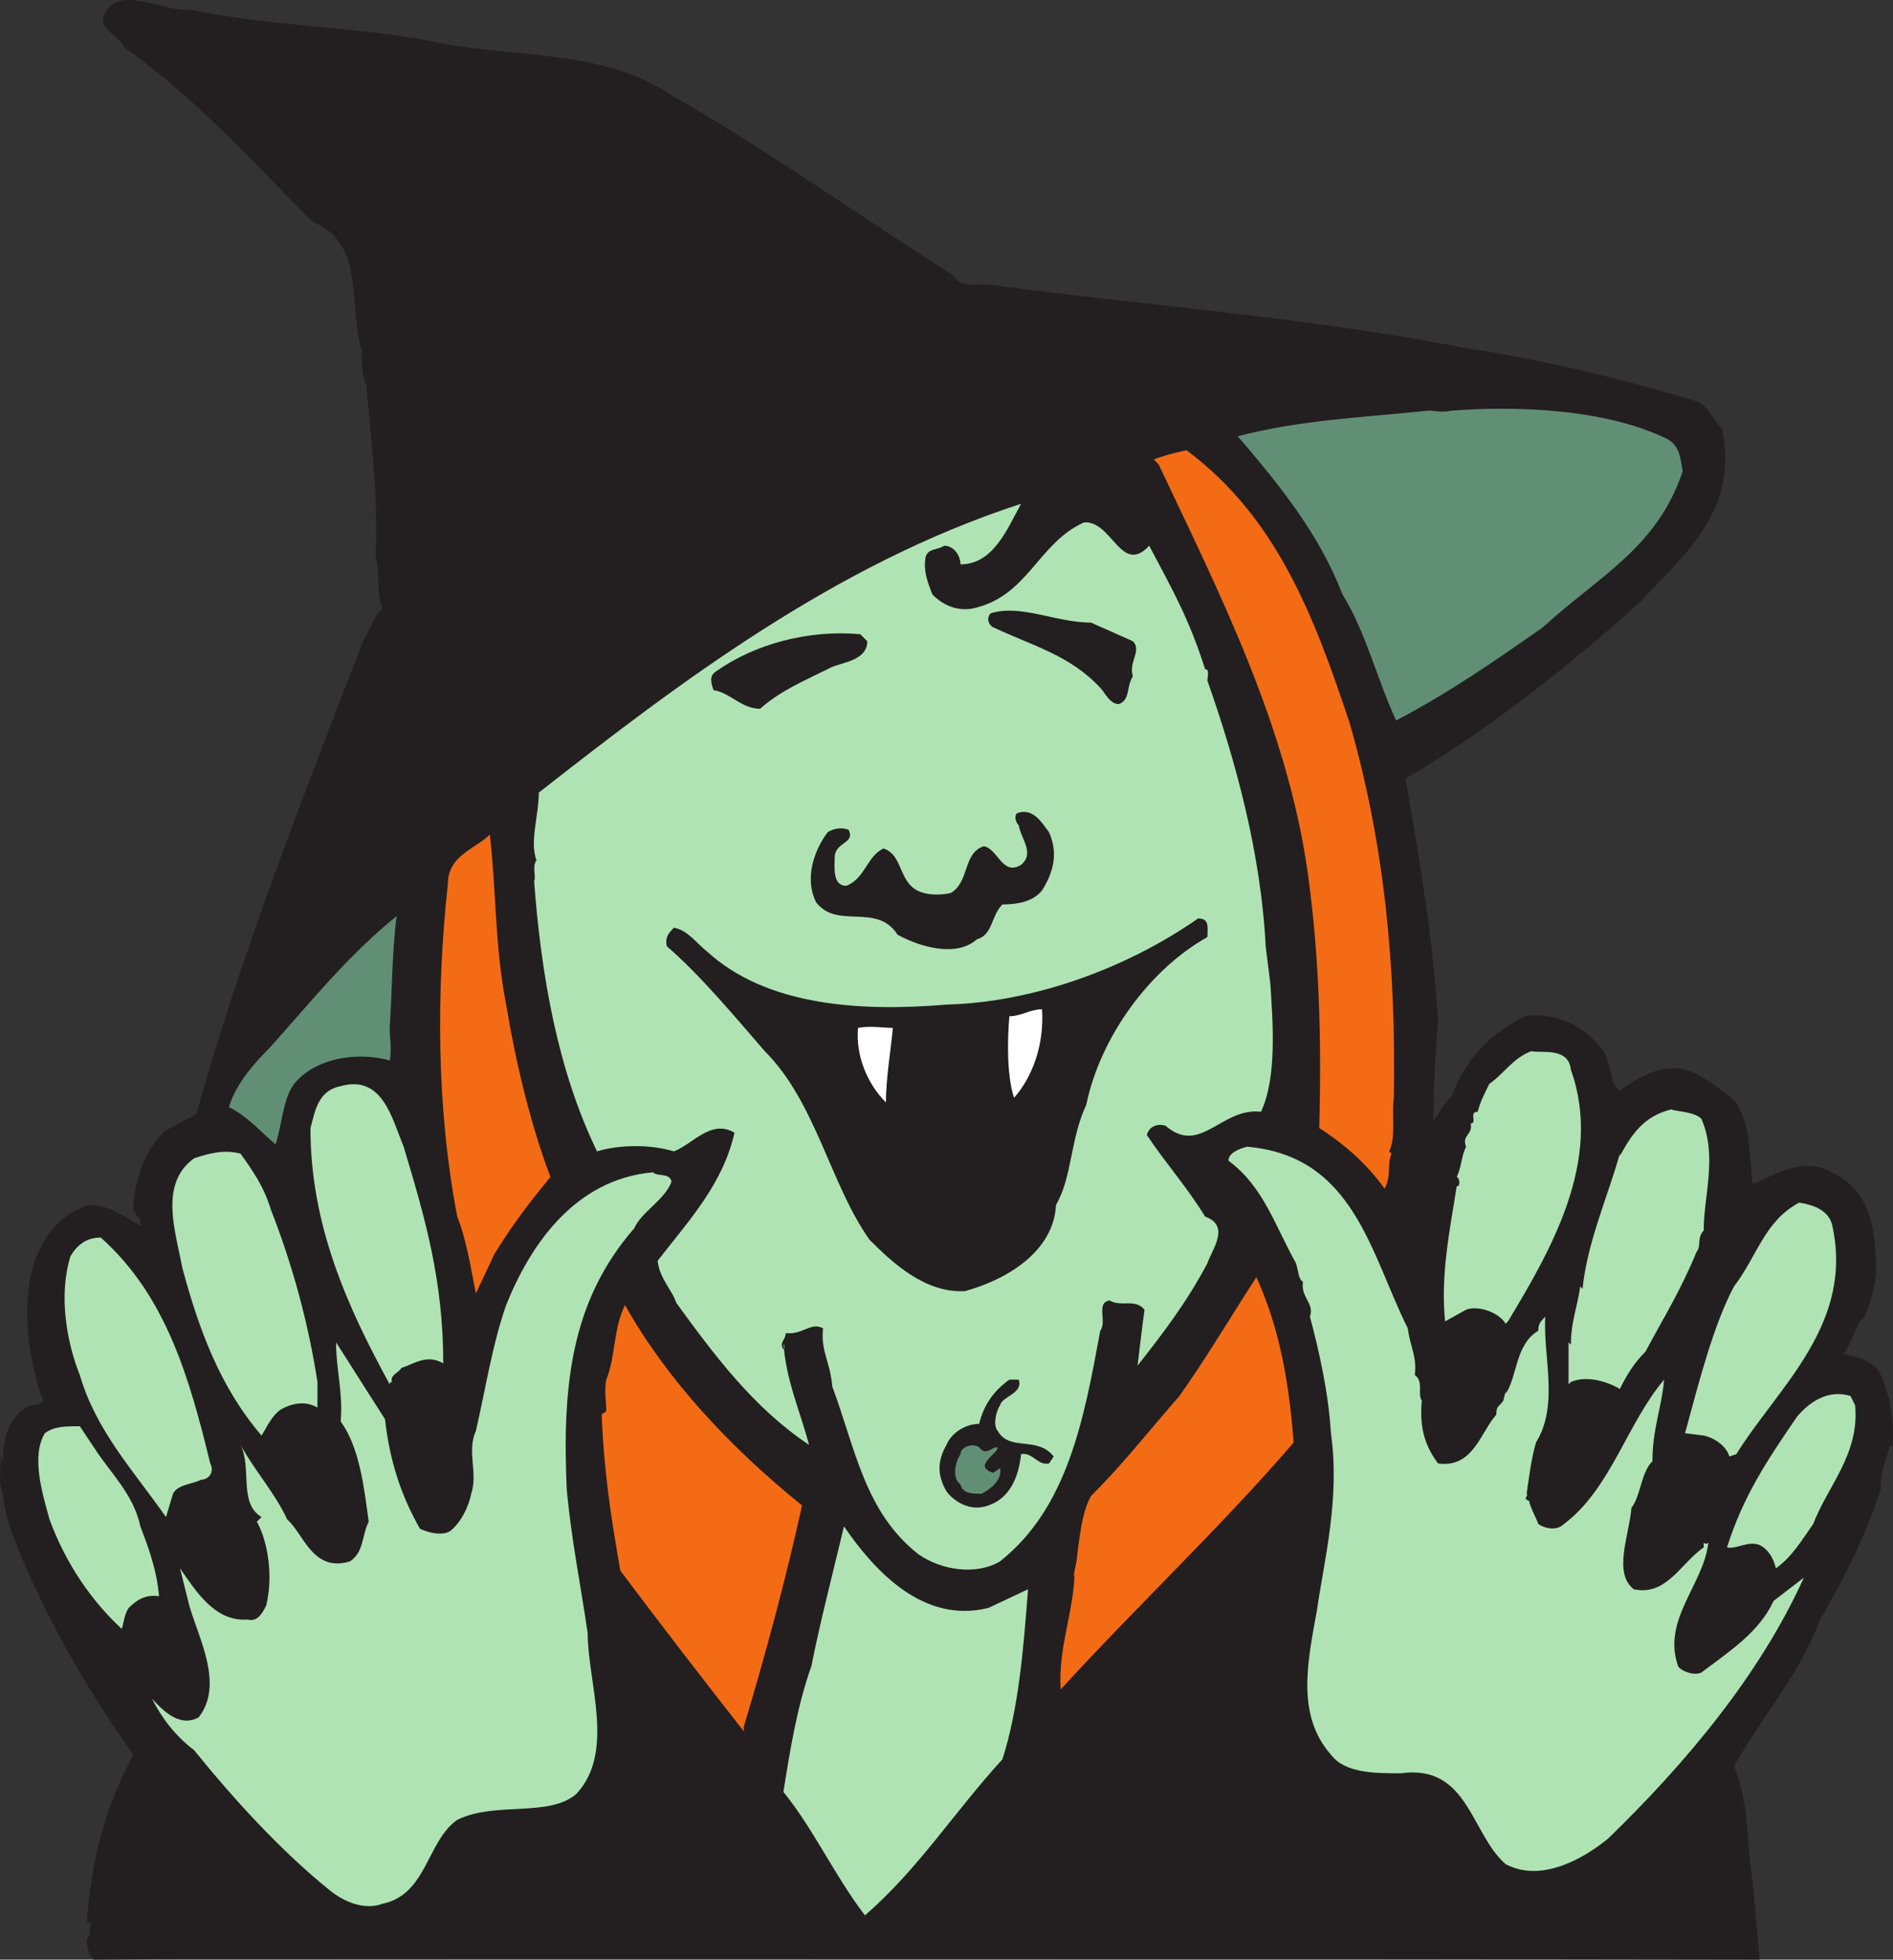
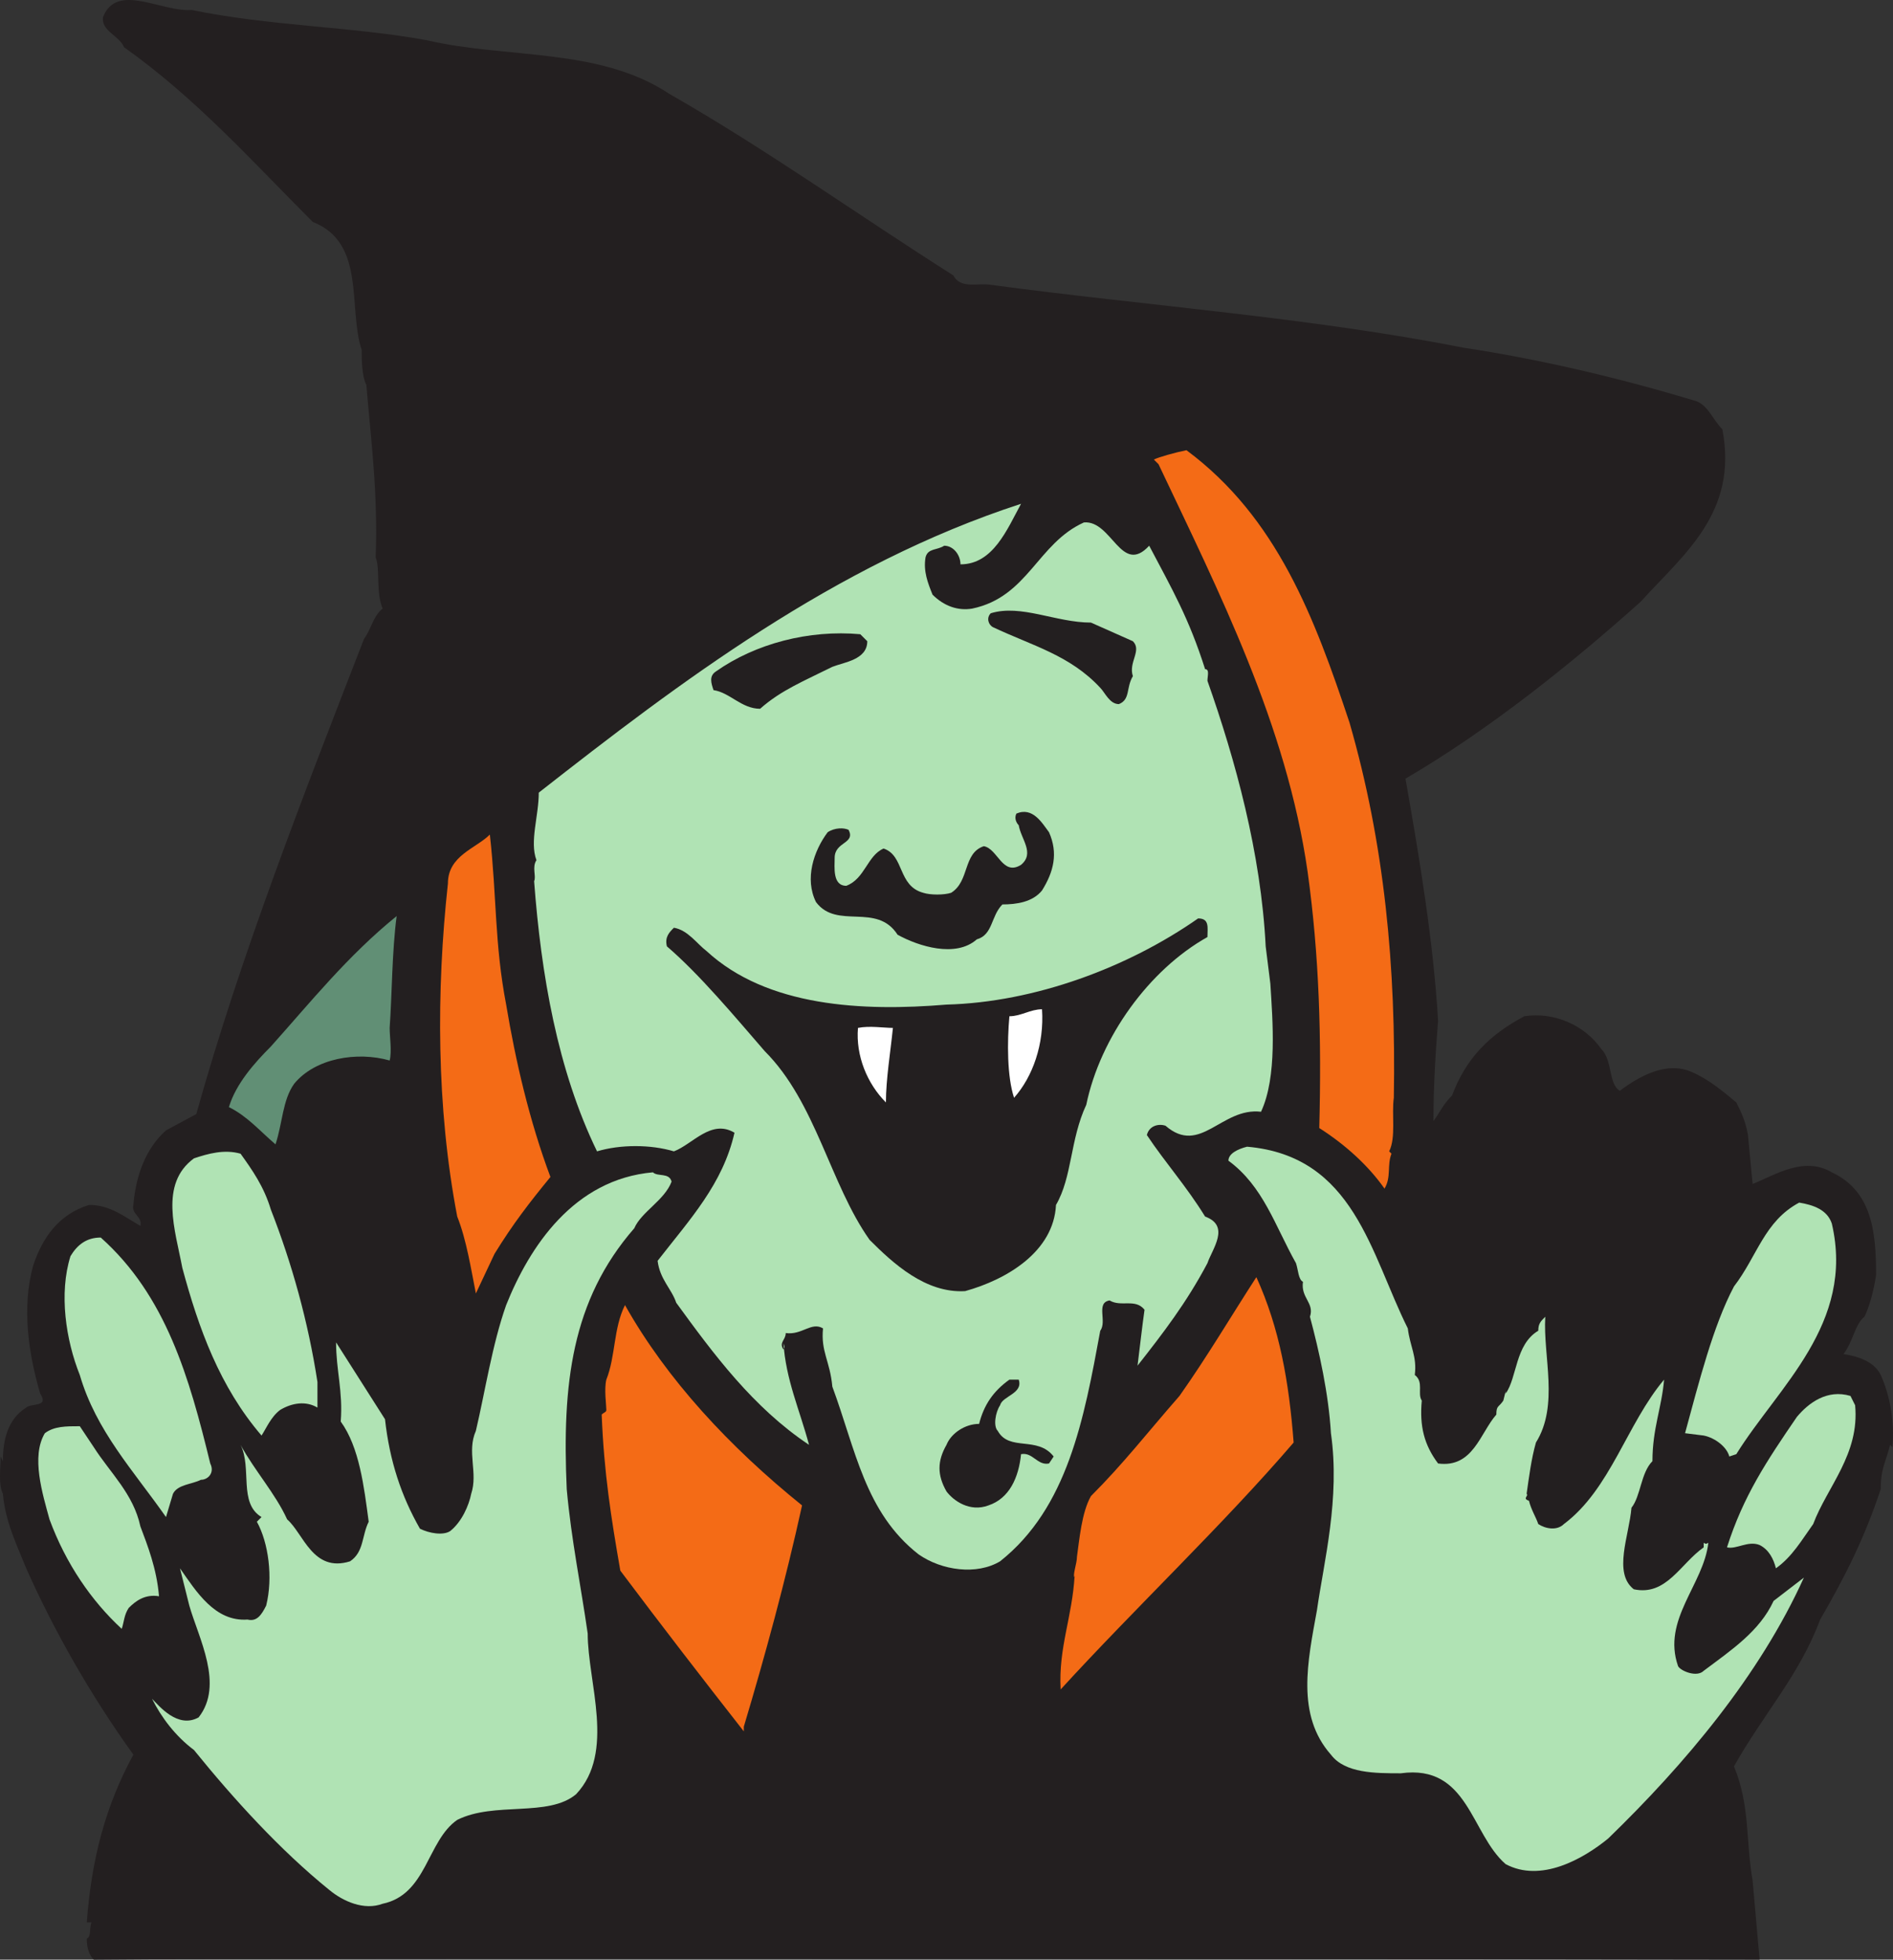
<svg xmlns="http://www.w3.org/2000/svg" width="609.379" height="630.958">
  <rect width="100%" height="100%" fill="#333333" stroke="none" />
  <path fill="#231f20" fill-rule="evenodd" d="M137.438 12.958c25.5 6 55.5 2.25 78 17.25 31.5 18 60.75 39 91.5 58.5 2.25 4.5 8.25 2.25 12 3 50.25 6.75 102.75 10.5 152.25 20.25 24.75 3.75 50.25 9.75 75 17.25 3.75 1.5 5.25 6 8.25 9 5.25 27-12.75 40.5-26.25 55.5-21.75 19.5-48.75 41.25-75.75 57 4.5 25.5 9 52.5 10.5 78-.75 9-1.5 21-1.5 32.25 2.25-3 3-5.25 6-8.25 4.5-12 12-19.5 23.25-25.5 9.75-1.5 19.5 3 24.75 10.5 3.75 3.75 2.25 11.25 6 13.5 6-4.5 15-9.75 23.25-6 5.25 2.25 9.75 6 14.25 9.75 1.5 3 3 6 3.75 10.5l1.5 15.75c7.5-3 16.5-9 25.5-3.75 12.75 6 14.25 18.75 14.25 33-.75 5.25-2.25 10.5-3.75 13.5-3 2.25-3.75 8.25-6.75 12 4.5.75 9.75 2.25 12 6.75 3 6.75 4.5 15 3.75 23.25l-.75-.75c-1.5 6-3 7.5-3 14.25-5.25 15.75-11.25 27.75-19.5 42-6.75 18-18 30-27.75 47.25 5.25 12.75 3.75 24 6 36.75l2.25 25.5c-6 0-461.25-.75-536.25 0-1.5-1.5-2.25-3.75-2.25-6.75 1.5-.75.75-3 1.5-5.25h-1.5c1.5-20.25 6-37.5 15-54-13.5-18.75-25.5-39.75-34.5-60-3-7.5-6.75-15-7.5-24-1.5-3-.75-7.5-.75-12l.75 1.5c0-6.75 1.5-13.5 7.5-17.25 1.5-1.5 7.5 0 4.5-4.5-3.75-12.75-6-27.75-2.25-41.25 3-9 8.25-16.5 18-19.5 6.75 0 11.25 3.75 16.5 6.75.75-3-3-3.75-2.25-6.75.75-9 3.75-18 10.5-24l9.75-5.25c14.25-51 34.5-102.75 54-153 2.25-3 3-7.5 6-9.75-2.25-5.25-.75-12.75-2.25-16.5.75-21-1.5-37.5-3-55.5-1.5-3-1.5-8.25-1.5-11.25-4.5-13.5 1.5-34.5-15.75-41.25-19.5-19.5-37.5-39.75-60.75-56.25-1.5-3.75-7.5-5.25-6.75-9.75 4.5-11.25 18.75-1.5 28.5-2.25 25.5 5.25 51 5.25 75.75 9.75" />
-   <path fill="#618f75" fill-rule="evenodd" d="M536.438 141.208c4.5 2.25 4.5 6.75 5.25 10.5-8.25 24.75-27 33.75-45 50.25-15 10.5-30 21-47.25 30-6-12.75-9.75-28.5-17.25-40.5-7.5-19.5-20.25-35.25-33.75-51 20.25-5.25 39.75-6 61.5-8.25 2.25 0 3.75.75 7.5 0 20.25-1.5 48.75-.75 69 9" />
  <path fill="#f46b16" fill-rule="evenodd" d="M434.438 232.708c11.25 39 15 78.75 14.25 120.75-.75 5.25.75 12.75-1.5 17.25l.75.75c-1.5 3.75 0 7.5-2.25 11.25-5.25-7.5-12.75-14.25-21-19.5.75-29.25 0-55.5-3.75-82.5-6.75-47.25-28.5-90-48-131.25l-1.5-1.5c1.5-.75 6.75-2.25 10.5-3 29.25 21.75 41.25 54 52.5 87.75" />
  <path fill="#b0e3b4" fill-rule="evenodd" d="M309.188 181.708c0-3-2.25-6-5.25-6-2.25 1.5-5.25.75-6 3.75-.75 4.5.75 8.25 2.25 12 3.75 3.75 8.25 5.25 12.75 4.5 18-3.75 21-21 36-27.75 9-.75 12 17.25 21 7.5 7.5 14.25 12.75 23.25 18 39.75 1.5 0 .75 2.25.75 3.75 9 25.5 17.25 55.5 18.75 85.5l1.5 12c.75 12 2.25 30-3 41.25-12.75-1.5-19.5 14.25-30.75 4.5-2.25-.75-5.25 0-6 3 6 9 12.75 16.5 18.75 26.25 8.25 3 2.25 10.5.75 15-6.75 12.75-14.25 22.5-22.5 33 .75-6 1.5-12.75 2.25-18-3-3.75-7.5-.75-11.25-3-4.5.75-.75 6.75-3 9.75-5.25 28.5-10.5 57-32.25 74.25-7.5 4.5-18.75 3-26.25-2.25-17.25-13.5-20.25-33.75-27.75-54-.75-8.25-3.75-11.25-3-18.75-3.75-2.25-6.75 2.25-12 1.5 0 2.25-2.25 3-.75 5.25.75-.75 0-1.5 0-2.25.75 12 5.25 21.75 8.25 33-18-12-30.75-29.25-42.75-45.75-1.5-4.5-5.25-7.5-6-13.5 10.5-13.5 21-24.75 24.75-41.25-7.5-4.5-13.5 3.75-19.5 6-7.5-2.25-17.25-2.25-24.75 0-12.75-26.25-18-57-20.25-87 .75-1.5-.75-4.5.75-6.75-2.25-6 .75-14.25.75-21.75 45-35.25 95.25-73.5 155.25-93-4.5 8.25-9 19.5-19.5 19.5" />
  <path fill="#231f20" fill-rule="evenodd" d="M364.688 206.458c3 3-1.5 6.75 0 11.25-2.25 3.75-.75 7.5-4.5 9-3 0-4.5-3.75-6-5.25-9.75-10.5-21.75-13.5-34.5-19.5-1.5-.75-2.25-3-.75-4.5 9.75-3 21 3 32.25 3l13.5 6m-85.5 0c0 6-7.5 6.75-11.25 8.25-9 4.5-16.5 7.5-23.25 13.5-6 0-9.75-5.25-15-6-.75-2.25-1.5-4.5.75-6 12.75-9 30-13.5 46.5-12l2.25 2.25m58.5 61.5c3 6.75 1.5 12.75-2.25 18.75-3 3.75-8.25 4.5-12.75 4.5-3.75 3.75-3 9.75-8.25 11.25-6.75 6-18.75 2.25-25.5-1.5-6.75-10.5-19.5-1.5-26.25-10.5-3.75-7.5-.75-16.5 3.75-22.5 2.25-1.5 5.25-1.5 6.75-.75 2.25 4.5-4.5 3.75-4.5 9 0 3-.75 9 3.75 9 6-2.25 6.75-9.75 12-12 6.75 2.25 4.5 12 12.75 14.25 2.25.75 6.75.75 9 0 6-3.75 3.75-12.75 10.5-15 4.5.75 6 9.75 12 6 4.5-3.75 0-8.25-.75-12.75-.75-.75-1.5-2.25-.75-3.75 5.25-2.25 8.25 3 10.5 6" />
  <path fill="#f46b16" fill-rule="evenodd" d="M162.938 323.458c3 18 7.5 37.5 14.25 55.5-6.75 8.25-12 15-18 24.75l-6 12.75c-1.5-7.5-3-17.25-6-24.75-6.75-35.25-6.75-72.75-3-107.25 0-9 9-11.25 13.5-15.75 2.25 20.25 1.5 35.25 5.25 54.75" />
  <path fill="#618f75" fill-rule="evenodd" d="M125.438 330.958c0 3 .75 7.5 0 10.5-10.5-3-24-.75-30.75 7.5-3.75 5.25-3.75 12.75-6 19.5-5.25-4.5-9-9-15-12 2.25-7.5 8.25-14.25 13.5-19.5 12.75-14.25 24.75-29.25 40.5-42-1.5 11.25-1.5 25.5-2.25 36" />
  <path fill="#231f20" fill-rule="evenodd" d="M388.688 301.708c-18.75 10.5-34.5 32.25-39 54-5.25 11.25-4.5 23.25-9.75 32.25-.75 15-15.75 24-29.25 27.75-12.75.75-23.25-9-30.75-16.5-12.75-18-17.25-44.25-33.75-60.75-9.75-11.25-21-24.75-31.5-33.75-.75-3 .75-4.5 2.25-6 4.5.75 7.5 5.25 10.5 7.5 19.5 18 50.25 19.5 77.25 17.25 28.5-.75 58.5-12 81-27.75 3.75 0 3 3 3 6" />
  <path fill="#fff" fill-rule="evenodd" d="M335.438 324.958c.75 11.25-3 21.75-9 28.5-2.25-6.75-2.25-18-1.5-26.25 3.75 0 6.75-2.25 10.5-2.25m-48 6c-.75 7.5-2.25 16.5-2.25 24-6-6-9.75-15-9-24 3.75-.75 8.25 0 11.25 0" />
-   <path fill="#b0e3b4" fill-rule="evenodd" d="M505.688 344.458c10.5 29.25-6.75 58.5-20.25 81l-.75.75c-2.25-3.75-9-6-12.75-4.5l-6.75 3.75c-1.5-15 1.5-29.25 3.75-43.5 1.5 0 .75-3 0-3 1.5-3 1.5-6.75 3-9.75-1.5-3.75 2.25-3.75 1.5-7.5 2.25 0-.75-3.75 2.25-3.75.75-3 2.25-6 3.75-9 4.5-3 7.5-8.25 13.5-10.5 3 .75 12-1.5 12.75 6m-375.75 24.75c6.75 22.5 12.75 42.75 12.75 69.75-5.25-3-9 0-13.5 1.5-.75 1.5-3.75 2.25-3 4.5-.75 0-.75.75-.75.75-13.5-24.75-25.5-51-25.5-82.5 1.5-5.25 2.25-12 9.75-13.5 13.5-3.75 16.5 10.5 20.25 19.5m417.75-9c5.25 12 .75 24.75.75 36-2.25 2.25-.75 5.25-2.25 6.75-5.25 12.75-10.5 21-16.5 32.25-3.75 3.75-6 7.5-8.25 12-3.75-2.25-10.5-4.5-15.75-2.25l-.75.75v-13.5l.75.75c0-7.5 2.25-12.75 3-18.75l.75.75c1.5-15 8.25-30 12-43.5v.75c3.75-6.75 7.5-12.75 16.5-15 2.25.75 7.5.75 9.75 3" />
  <path fill="#b0e3b4" fill-rule="evenodd" d="M453.188 427.708c.75 6 3 9 2.25 15 3 2.25.75 6 2.25 8.25-.75 8.25.75 14.25 5.25 20.25 11.25 1.5 13.5-9.75 18.75-15.75 0-3 .75-2.25 2.25-4.5l.75-3v.75c3.75-5.25 3-15.75 10.5-20.25 0-2.25.75-3 2.25-4.5-.75 12.75 4.5 28.5-3 40.5-1.5 5.25-2.25 11.25-3 16.5.75.75-1.5 1.5.75 2.25.75 3 2.25 5.25 3 7.5 2.25 1.5 6 2.25 8.25 0 15-11.25 20.25-32.25 32.25-46.5-.75 9-3.75 15.75-3.75 26.25-3.75 3.75-3.75 11.25-6.75 15-.75 9-6 21 .75 26.25 10.5 2.25 15-8.25 22.5-13.5v-1.5c.75.75 1.5 0 1.5 0-1.5 13.5-15 24.75-9.75 39.75.75 1.5 6 3.75 8.25 1.5 9-6.75 18-12.75 22.5-22.5l9.75-7.5c-14.25 31.5-38.25 60-63 84-8.25 6.75-21.75 14.25-33 8.25-11.25-9.75-12-32.25-33.75-29.25-8.25 0-18 0-22.5-6-11.25-12.75-7.5-30-4.5-46.5 2.25-15.75 7.5-36 4.5-57-.75-12.75-3.75-26.25-6.75-37.5 1.5-4.5-3-6-2.25-11.25-1.5-.75-1.5-3.75-2.25-6-6.75-12-10.5-24.75-21.75-33 0-2.25 3-3.75 6-4.5 34.5 3 39.75 34.5 51.75 58.5m-366-38.25c6.75 17.25 12 36 15 55.5v8.25c-3.75-2.25-8.25-1.5-12 .75-3 2.25-4.5 6-6 8.25-13.5-15.75-20.25-34.5-25.5-54-2.25-12-7.5-27 3.75-35.25 4.5-1.5 9.75-3 15-1.5 3.75 5.25 7.5 10.5 9.75 18" />
  <path fill="#b0e3b4" fill-rule="evenodd" d="M216.188 380.458c-2.25 6-9.75 9.75-12 15-20.25 23.25-23.25 50.25-21.75 84 1.5 16.5 4.5 30.75 6.75 46.5 0 15.75 9 38.25-3.75 51.75-9 7.5-26.25 2.25-38.25 8.25-9.75 6.75-9.75 24-24 27-6 2.25-12.75-.75-17.25-4.5-15.75-12.75-30.75-29.25-43.5-45-6-4.5-10.5-10.5-13.5-16.5 2.25 2.25 8.25 9.75 15 6 8.25-10.5 0-25.5-3-36l-3-12c5.25 7.5 11.25 17.25 21.75 16.5 3 .75 4.5-1.5 6-4.5 2.25-9 .75-20.25-3-27l1.5-1.5c-7.5-4.5-3-15.75-6.75-23.25 4.5 8.25 11.25 15.75 15 24 5.25 4.5 8.25 17.25 20.25 13.5 4.5-3 3.75-8.25 6-12.75-1.5-11.25-3-24-9-32.25.75-9.75-1.5-16.5-1.5-25.5l15.75 24.75c1.5 13.5 5.25 24.75 11.25 35.25 3 1.5 7.5 2.25 9.75.75 3.75-3 6-8.25 6.75-12 2.25-6.75-1.5-13.5 1.5-20.25 3-12.75 5.25-27.75 9.75-40.5 7.5-18.75 21.75-40.5 47.25-42.75 1.5 1.5 5.25 0 6 3m373.5 13.5c7.5 32.25-17.25 52.5-30.75 74.25l-2.25.75c-.75-3-4.5-6-8.25-6.75l-6-.75c4.5-16.5 9-34.5 15.75-47.25 7.5-9.75 9.75-21 21-27 4.5.75 9 2.25 10.5 6.75m-557.25 4.5c21 18.75 28.5 45 35.25 72.75 1.5 3-.75 5.25-3 5.25-3 1.5-7.5 1.5-9 4.5l-2.25 7.5c-10.5-15-22.5-27.75-27.75-45.75-4.5-11.25-6.75-26.25-3-38.25 2.25-3.75 5.25-6 9.75-6" />
  <path fill="#f46b16" fill-rule="evenodd" d="M416.438 464.458c-22.5 26.25-51 53.25-75 79.5-.75-13.5 3.75-23.25 4.5-36.75v.75c-.75-.75.75-4.5.75-6.75.75-5.25 1.5-14.25 4.5-19.5 10.5-10.5 18-20.25 28.5-32.25 9-12.75 16.5-25.5 24.75-38.25 7.5 16.5 10.5 33.75 12 53.25m-158.25 20.25c-5.25 24-12 48.75-18.75 71.25v1.5c-13.5-17.25-26.25-33.75-39.75-51.75-3-17.25-5.25-31.5-6-50.25.75-.75 1.5-.75 1.5-1.5 0-1.5-.75-6.75 0-9.75 3-7.5 2.25-16.5 6-24 13.5 24 33.75 45.75 57 64.5" />
  <path fill="#231f20" fill-rule="evenodd" d="M327.938 444.208c1.5 4.5-5.25 5.25-6 8.25-1.5 2.25-2.25 6.75-.75 8.25 3.75 6.75 12.75 1.5 18 8.25l-1.5 2.25c-3.75.75-5.25-3.75-9-3-.75 7.5-3.75 14.25-10.5 16.5-6 2.25-11.25-1.5-13.5-4.5-3-5.25-3-9.75 0-15 1.5-3.75 6-6.75 10.5-6.75 1.5-6 4.5-10.5 9.75-14.25h3" />
-   <path fill="#b0e3b4" fill-rule="evenodd" d="M597.188 452.458c1.5 15.75-9 26.25-13.5 38.25-3.75 5.25-6.75 10.5-12 14.25-.75-3-2.25-6-5.25-7.5-3.75-1.5-7.5 1.5-10.5.75 5.25-16.5 12.75-27.75 22.5-42 3.75-4.5 9.75-9 17.25-6.75l1.5 3m-567 13.5c5.25 8.25 12.75 15 15 25.5 2.25 6 5.25 13.5 6 22.5-4.5-.75-7.5 1.5-9.75 3.75-1.5 2.25-1.5 4.5-2.25 6.75-9.75-9-18-21-23.25-35.25-2.25-8.25-6-20.25-1.5-27.75 3-2.25 6.75-2.25 11.25-2.25l4.5 6.75" />
-   <path fill="#618f75" fill-rule="evenodd" d="M321.188 465.958c0 2.25-8.25 6-1.5 8.25l2.25-1.5c.75 3.75-3 6.75-6 8.25-3 0-6 0-6.75-3-3-2.25-1.5-7.5 0-9.75 0-2.25 3.75-3.75 6-2.25 2.25 3 3.75 0 6 0" />
-   <path fill="#b0e3b4" fill-rule="evenodd" d="m318.188 517.708 12.75-6c-1.5 19.5-3 38.25-8.25 54.75-15.75 17.25-27 35.25-44.25 50.25-9.75-12.75-16.5-27.75-26.25-39.75 2.25-14.25 4.5-27.75 9-40.5 3-15 6.75-29.25 10.5-45 9.75 14.25 25.5 31.5 46.5 26.25" />
+   <path fill="#b0e3b4" fill-rule="evenodd" d="M597.188 452.458c1.5 15.75-9 26.25-13.5 38.25-3.75 5.25-6.75 10.5-12 14.25-.75-3-2.25-6-5.25-7.5-3.75-1.5-7.5 1.5-10.5.75 5.25-16.5 12.75-27.75 22.5-42 3.75-4.5 9.75-9 17.25-6.75l1.5 3m-567 13.5c5.25 8.25 12.75 15 15 25.5 2.25 6 5.25 13.5 6 22.5-4.5-.75-7.5 1.5-9.75 3.75-1.5 2.25-1.5 4.5-2.25 6.75-9.75-9-18-21-23.25-35.25-2.25-8.25-6-20.25-1.5-27.75 3-2.25 6.75-2.25 11.25-2.25" />
</svg>